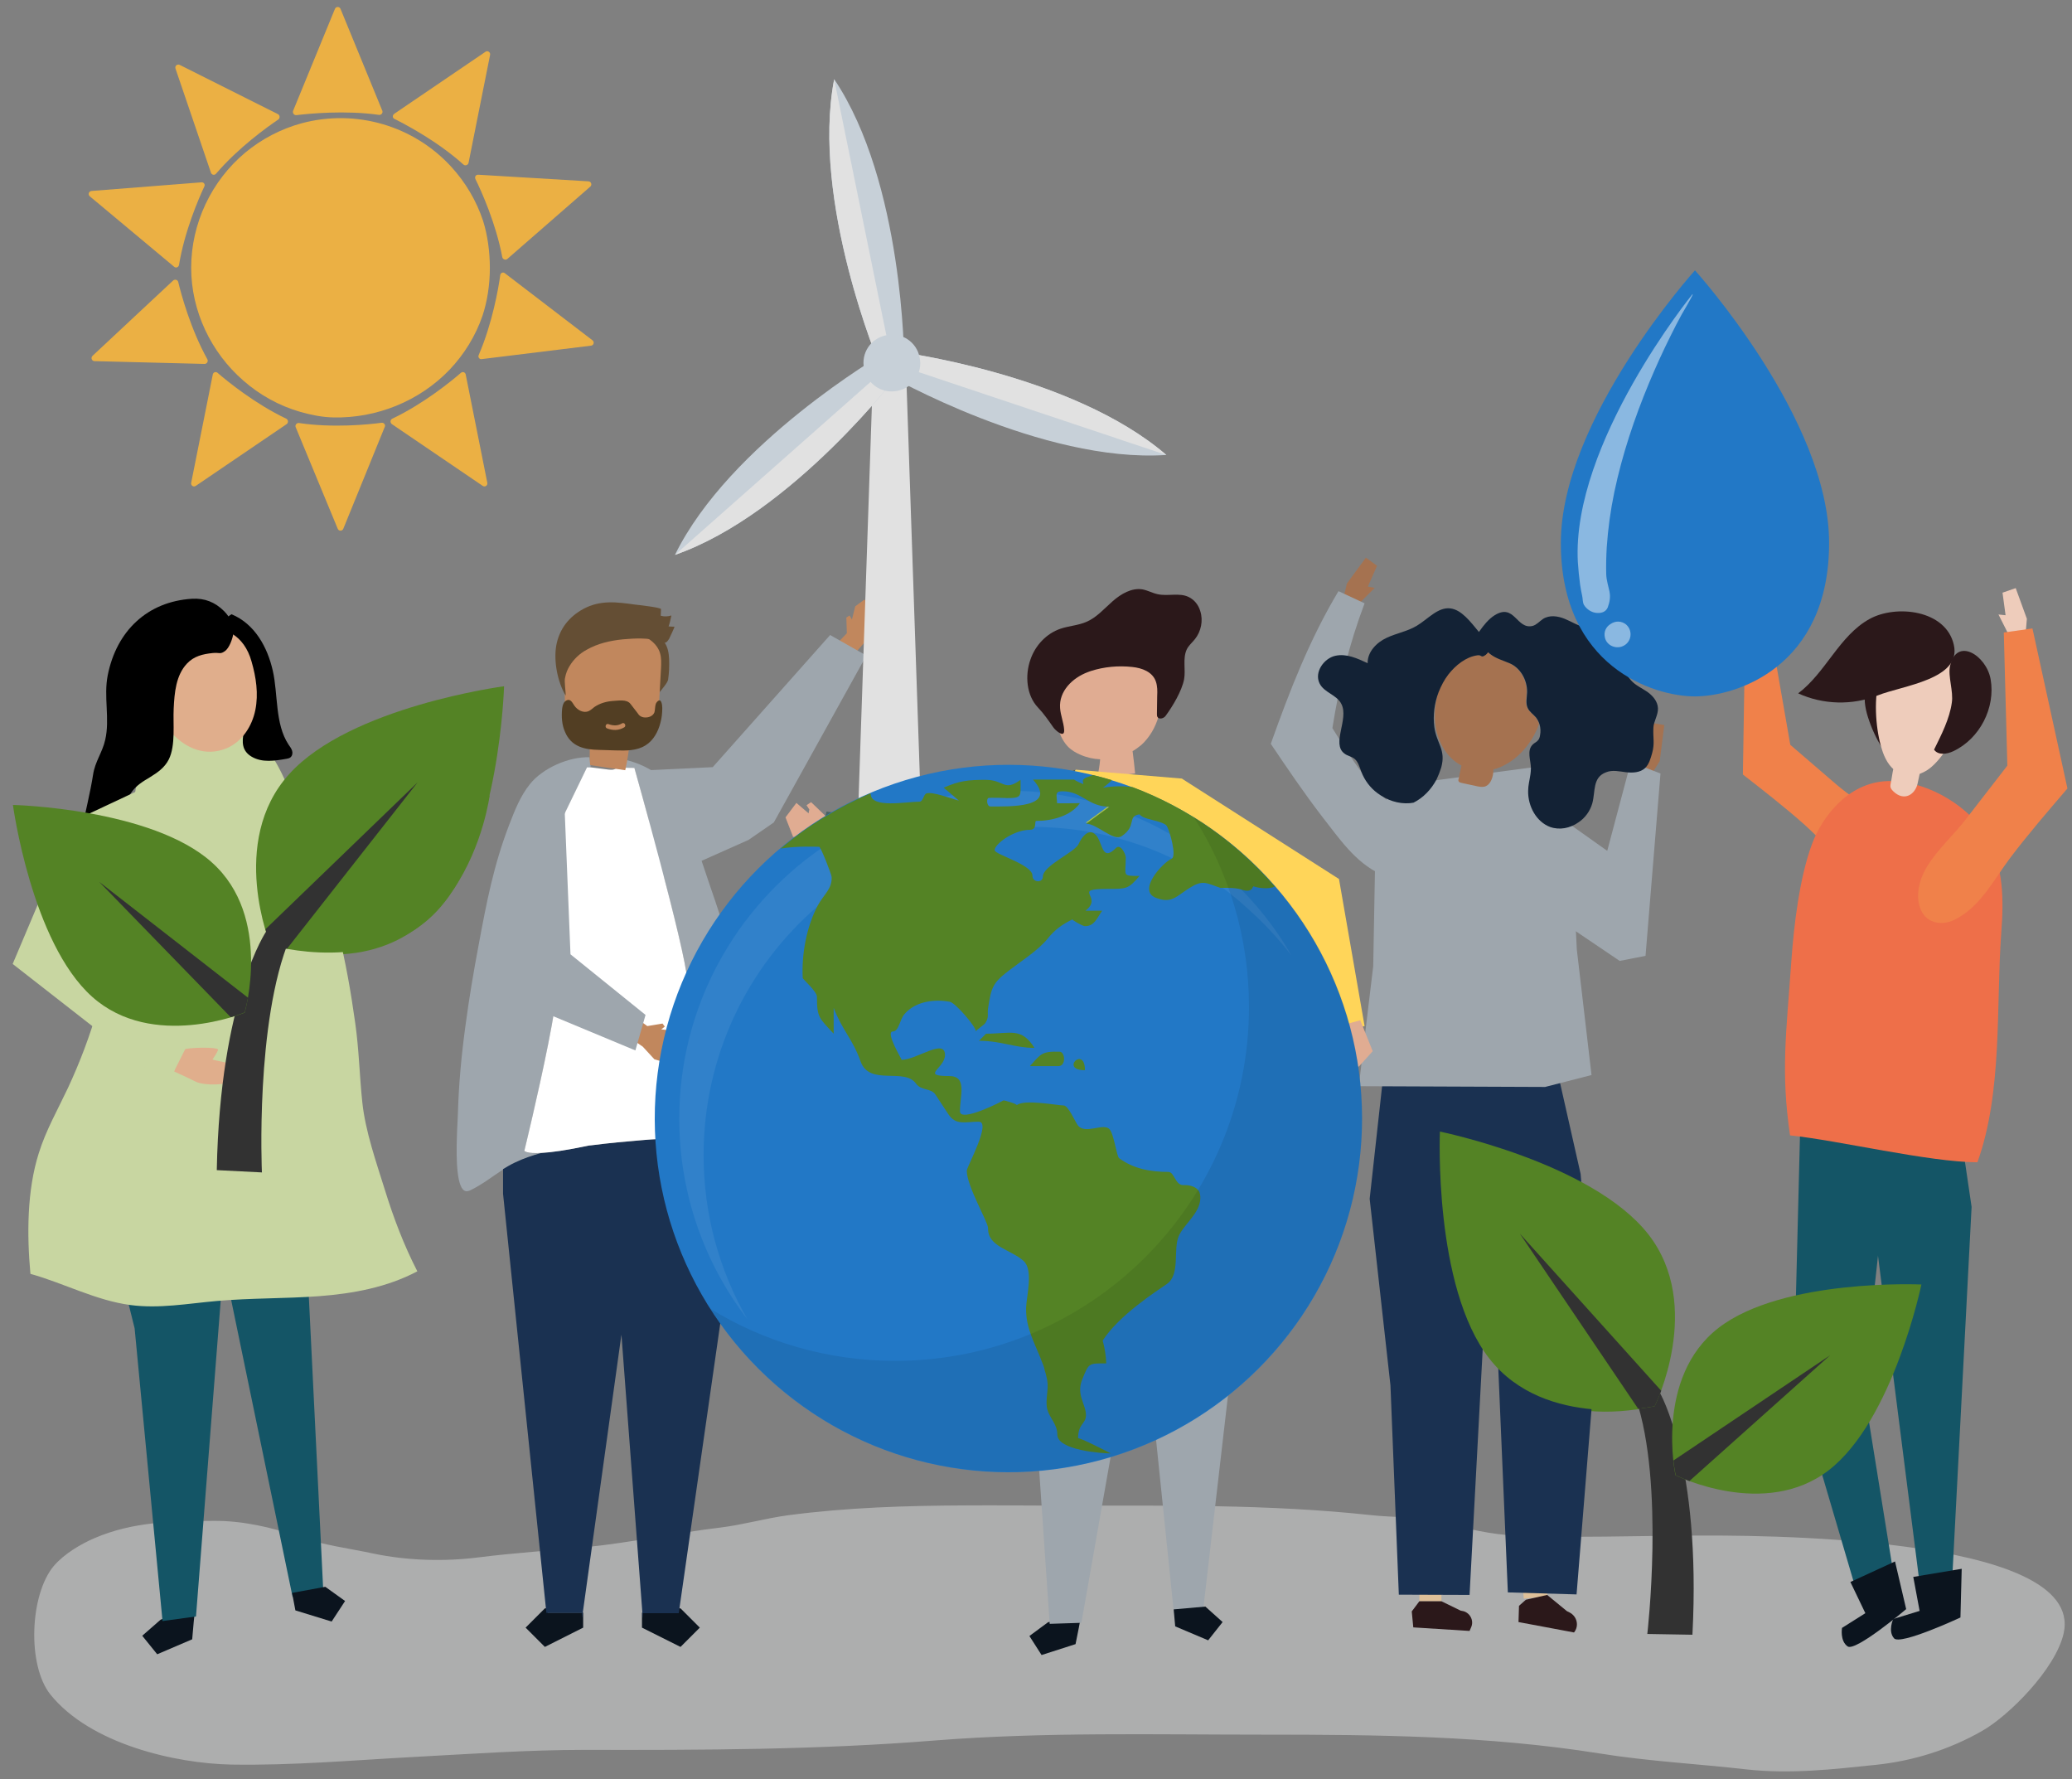
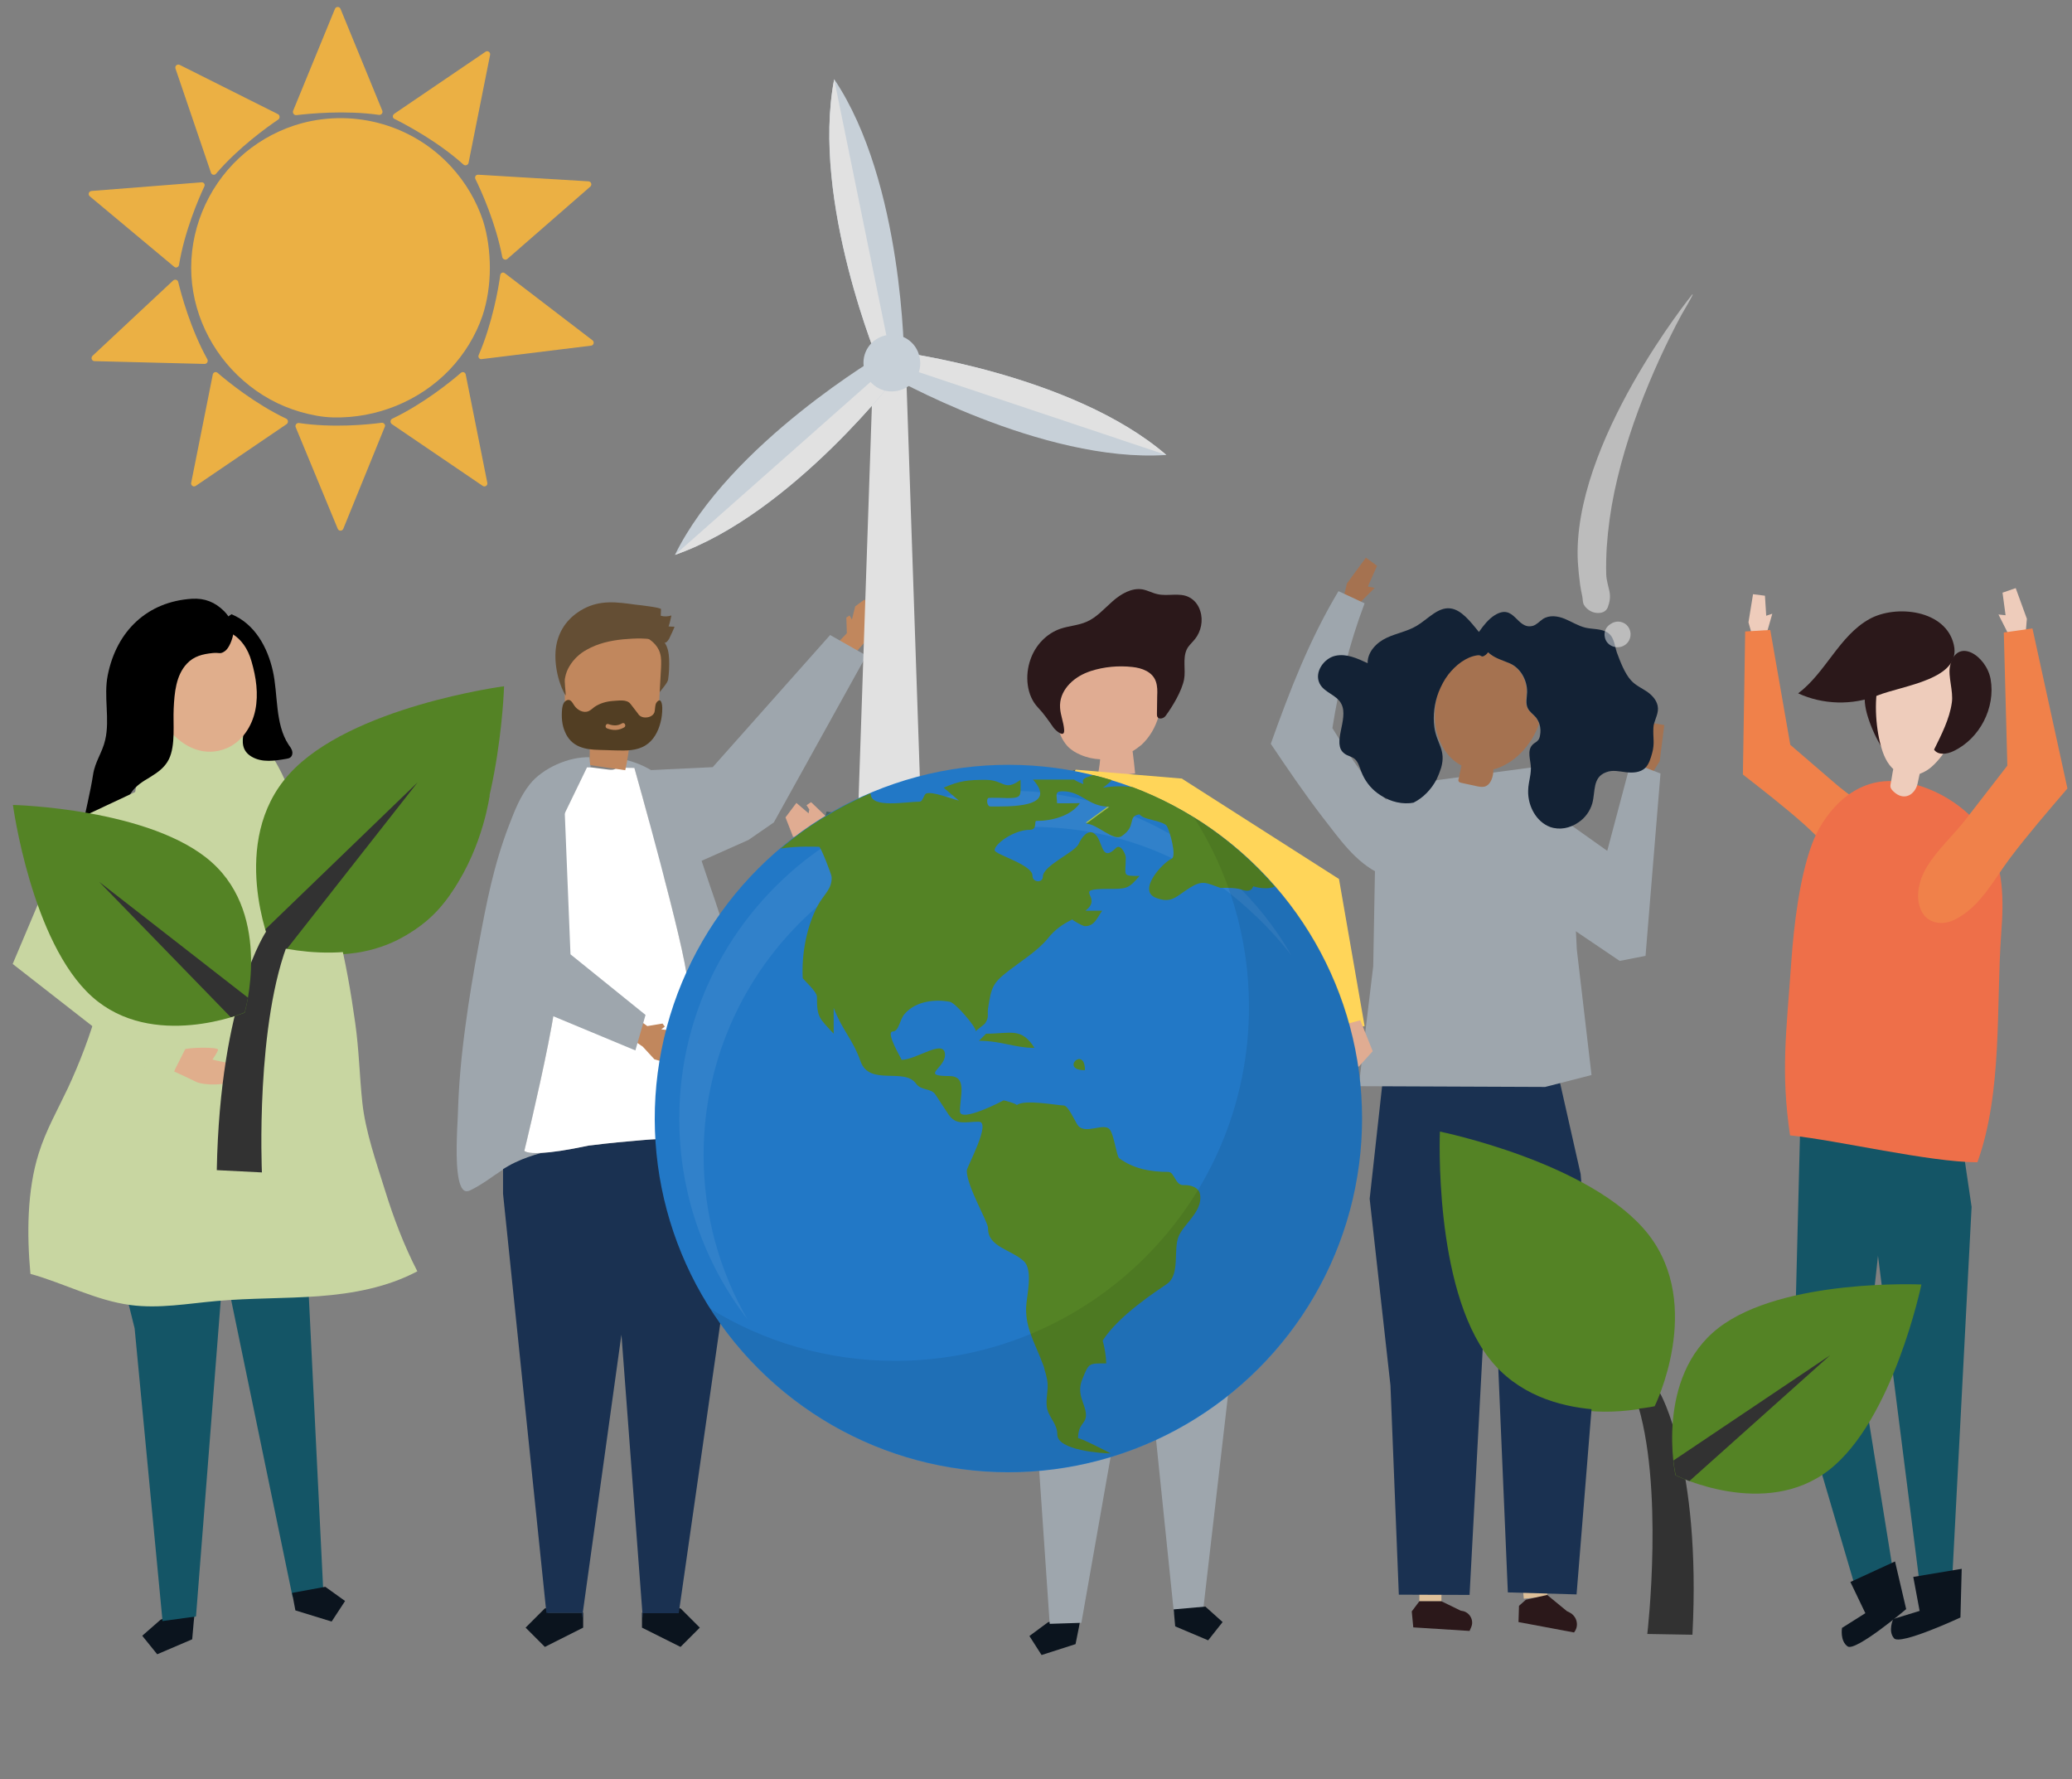
<svg xmlns="http://www.w3.org/2000/svg" version="1.1" x="0px" y="0px" viewBox="0 0 817.2 701.5" style="enable-background:new 0 0 817.2 701.5;" xml:space="preserve">
  <rect x="0" y="0" width="817.2" height="701.5" fill="#808080" stroke="none" />
  <style type="text/css">
	.st0{opacity:0.4;}
	.st1{fill:#F1F2F2;}
	.st2{fill:#548325;}
	.st3{fill:#EECCBB;}
	.st4{fill:#F0814A;}
	.st5{fill:#145566;}
	.st6{fill:#0B141E;}
	.st7{fill:#2B181A;}
	.st8{fill:#EE6F49;}
	.st9{fill:#DEC099;}
	.st10{fill:#1A3151;}
	.st11{fill:#9EA6AD;}
	.st12{fill:#A57250;}
	.st13{fill:#132235;}
	.st14{fill:#2278C6;}
	.st15{opacity:0.47;fill:#FFFFFF;}
	.st16{fill:#42495B;}
	.st17{fill:#E0AC92;}
	.st18{fill:#486362;}
	.st19{fill:#FFD559;}
	.st20{fill:#C1875D;}
	.st21{fill:#5D6C7E;}
	.st22{fill:#FFFFFF;}
	.st23{fill:#644E34;}
	.st24{fill:#523E23;}
	.st25{fill:#EBB044;}
	.st26{fill:#C8D6A1;}
	.st27{fill:#E0AE8C;}
	.st28{fill:#323232;}
	.st29{fill:#E1E1E1;}
	.st30{fill:#C7D0D8;}
	.st31{fill:#96B344;}
	.st32{fill:#A2BD44;}
	.st33{opacity:7.000000e-02;fill:#FFFFFF;}
	.st34{fill:#BED386;}
	.st35{opacity:8.000000e-02;}
</style>
  <g id="background">
</g>
  <g id="Shadow">
    <g class="st0">
-       <path class="st1" d="M381,593.6c-23.4,0.1-46.9,0.8-70.3,3.9c-8.8,1.2-17.5,3.7-26.3,4.8c-17.7,2.1-35,5.9-52.8,7.7    c-14.3,1.4-28.6,2.3-42.9,4.1c-13.3,1.7-28.1,1.3-41.4-1.5c-9.8-2.1-19.7-3.3-29.3-6.6c-10.8-3.8-22.5-6.4-33.7-6.3    c-16,0.1-31.6,0.2-47,6.8c-5.4,2.3-12,6.2-16.1,11c-9.4,11.2-10.6,39.1-1.3,50.7c15.7,19.5,49.3,27.2,71.4,27.6    c24.2,0.4,47.7-1.7,71.9-3c22.5-1.2,44.9-2.8,67.5-2.8c46,0.1,92,0,138-3.7c43.2-3.4,86.4-2.3,129.7-2.3    c44.4,0,88.4,0.4,132.4,7.4c19.2,3.1,38.7,4.1,58,6.3c17.3,1.9,33.9,0,51.1-1.8c14.4-1.5,28.8-5.9,41.9-13.4    c10.4-5.9,28.9-24.3,32.1-38.4c8.9-39.6-125.8-38.7-146.5-38.6c-23.1,0.1-46.5,1-69.6,0c-9.7-0.4-19.3-2.7-28.8-5.2    c-9.5-2.5-19-1.8-28.6-2.9c-40-4.3-80.1-3.7-120.2-3.7C407.2,593.7,394.1,593.5,381,593.6z" />
-     </g>
+       </g>
  </g>
  <g id="Object">
    <path class="st2" d="M652.6,554.5c0,0-65.1-13-82.1-65.5C570.5,489.1,574.9,570.8,652.6,554.5z" />
    <path class="st2" d="M106.7,372.7c0,0,65.9-8.4,86.5-59.5C193.2,313.2,183.1,394.4,106.7,372.7z" />
    <g>
      <polygon class="st3" points="689.6,245.4 691.4,234.3 696.1,234.9 696.6,242.8 699,242 696.3,251.4 691.3,251.4   " />
    </g>
    <g>
      <path class="st4" d="M745.2,336.8c0.2-0.9,0.3-1.8,0.3-2.9c-0.2-4.3-2.4-8.4-5.4-11.6c-4.7-5-10.9-8.7-16.1-13.2    c-6-5.1-11.9-10.3-17.9-15.4l-7.9-45.3l-9.9,0.6l-0.9,56.4c8.2,6.4,16.3,12.7,24.1,19.6c7,6.2,13.2,14.3,22.5,17    C739.2,343.6,744,341.6,745.2,336.8z" />
    </g>
    <g>
      <g>
        <polygon class="st5" points="773.7,449.4 777.6,475.9 769.8,625.5 756.9,622.8 735.3,452.8    " />
      </g>
      <g>
        <polygon class="st5" points="710,444.4 707.5,543.6 732.7,629.2 747.3,623.7 735,547.4 746.3,443.6    " />
      </g>
      <g>
        <path class="st6" d="M747.4,615.7l-17.6,8.1l5.9,12.3l-9.2,5.8c0,0-0.9,5.1,2.2,7.3c3.1,2.2,23.1-14.7,23.1-14.7L747.4,615.7z" />
      </g>
      <g>
        <path class="st6" d="M773.7,618.6l-19.1,3.2l2.5,13.4l-10.4,3.2c0,0-2.2,4.7,0.3,7.6c2.4,2.9,26.2-8.2,26.2-8.2L773.7,618.6z" />
      </g>
    </g>
    <g>
      <path class="st7" d="M736.7,282.7c1.4,4.4,3.3,8.6,5.8,12.5c0.1-8.1,1.2-16.2,3.5-24c0.2-0.6,0.3-1.3,0-1.8    c-0.3-0.5-0.9-0.7-1.5-0.8C734.5,266.3,734.3,275.1,736.7,282.7z" />
    </g>
    <g>
      <path class="st3" d="M742.2,295.4c1,3.3,2.8,7.1,6.2,9.1c4.1,2.4,8.4,1.2,11.5-0.7c10-6.1,27.4-39.6,1.3-47.8    C737.4,248.7,737.8,281.6,742.2,295.4z" />
    </g>
    <g>
      <path class="st7" d="M762.8,295.6c1.6,2.3,5.1,1.8,7.6,0.6c10.4-4.9,16.7-17.1,14.7-28.4c-1.7-9.4-13.4-16.8-16-5.2    c-0.9,4.1,1.4,9.9,0.7,14.5C768.9,283.5,765.7,289.7,762.8,295.6z" />
    </g>
    <g>
      <path class="st7" d="M737.3,244.1c-11.9,6.6-17.2,21.1-28.1,29.3c9.8,4.5,21.4,4.8,31.4,0.8c9.8-3.9,33.1-6.3,30-19.9    C767.5,240.4,747.7,238.3,737.3,244.1z" />
    </g>
    <g>
      <path class="st8" d="M783.5,329.7c6.8,11.8,6.8,25.2,5.8,38.1c-2.1,29,0.6,62.7-9.4,90.5c-18.9,0-55.1-8.7-73.9-10.6    c-3.7-25.2-1.5-40,0.5-68.6c1-14.1,3.2-33,8.2-46.4c4.1-11,15-25.2,31.4-24.7C761.6,308.3,777.3,318.9,783.5,329.7z" />
    </g>
    <path class="st3" d="M752.7,313.7c-1.7,0.7-3.8,0.4-5.9-1.6c-1.8-1.7-1.2-2.3-0.8-4.8c0.5-3.7,1.5-7.4,2.3-11   c0,0,10.2,2.1,10.2,2.1c0,0-2,9.9-2.2,10.6C755.8,311.2,754.4,313,752.7,313.7z" />
    <g>
      <polygon class="st3" points="799.4,244 795,231.9 789.8,233.7 791,242.6 788.2,242.3 793.2,252.2 798.8,251.1   " />
    </g>
    <g>
      <path class="st4" d="M757.7,359c-0.4-0.9-0.8-2-1-3.2c-0.8-4.9,0.8-10,3.4-14.2c4.1-6.7,10.3-12.2,15.1-18.4    c5.5-7.1,11-14.2,16.5-21.3l-1.4-52.5l11.3-1.6l13.8,63.1c-7.8,9.1-15.4,17.9-22.6,27.4c-6.4,8.5-11.6,19-21.4,24.1    C766,365.3,760.1,364.1,757.7,359z" />
    </g>
    <g>
      <g>
        <polygon class="st9" points="559.9,616.5 559.8,631.4 568.5,631.4 568.5,614.9    " />
      </g>
      <g>
        <polygon class="st9" points="599.3,614.3 601,630.4 610.3,629.4 608.4,611.5    " />
      </g>
    </g>
    <g>
      <path class="st7" d="M610.2,628.9l-8.4,1.9l-2.7,2.4l-0.2,6.4l21.9,4.1l0,0c2.1-2.6,1.2-6.4-1.8-7.9l-1-0.5L610.2,628.9z" />
    </g>
    <g>
      <path class="st7" d="M568.5,631.4l-8.7,0l-3,4l0.6,6.3l22.2,1.4l0.6-1.4c1.3-2.8-0.6-6.1-3.6-6.5l-0.5-0.1L568.5,631.4z" />
    </g>
    <g>
      <g id="XMLID_66_">
        <polygon class="st10" points="540.2,472.7 548.4,546.3 551.7,628.8 579.6,628.9 590.7,421.3 545.8,422    " />
      </g>
      <g id="XMLID_64_">
        <g id="XMLID_65_">
          <polygon class="st10" points="623.4,462.9 629.4,534.7 621.8,628.7 594.7,627.9 590.8,536.6 586.2,471 581.5,422.2 614,421.3           " />
        </g>
      </g>
    </g>
    <g id="XMLID_63_">
      <polygon class="st11" points="606.4,302.3 548.9,310 542.6,325.9 541.6,381 535.9,428.3 609.4,428.6 627.7,423.9 621.9,374.4     619.2,319.8   " />
    </g>
    <g>
      <g>
        <polygon class="st12" points="654.6,300.1 656.4,285.9 650.5,284.9 647.2,294.2 644.6,292.4 644.5,304.7 650.5,306.7    " />
      </g>
      <g>
        <polygon class="st11" points="604.3,314.5 633.9,335.5 643.2,300.5 654.9,305 649,376.9 638.8,378.9 596.5,350.3    " />
      </g>
    </g>
    <g>
      <g>
        <path class="st12" d="M531.2,230.1c2.5-3.4,5-6.8,7.5-10.2c1.5,1.1,3,2.1,4.4,3.2c-1.2,2.7-2.4,5.4-3.6,8.2     c0.9,0.2,1.8,0.3,2.7,0.5c-2.6,2.6-5.2,5.2-7.8,7.8c-1.7-0.9-3.3-1.8-5-2.6C530.1,234.7,530.7,232.5,531.2,230.1z" />
      </g>
      <g>
        <path class="st11" d="M557.5,340.4c0.5-0.9,0.7-2.1,0.8-3.3c0.3-4.8-1.3-9.5-4-13.4c-4.4-6.1-10.3-10.4-14.9-16.1     c-5.2-6.5-9.5-13.4-13.9-20.5c2.7-17,6.6-33.1,12.7-49.2c-3.4-1.6-6.9-3.2-10.3-4.8c-11.5,19.2-19.2,39.2-26.7,60.2     c6.6,9.8,13.1,19.4,20.4,28.9c6.6,8.4,12.8,17.7,22.7,22.4C549.8,347.3,554.6,345.6,557.5,340.4z" />
      </g>
    </g>
    <g>
      <path class="st12" d="M575.7,305.1c0.2-1.1,0.5-2.1,0.7-3.2c0,0-0.1,0-0.1-0.1c-5.9-3.1-9.4-9.6-10.2-16.2    c-0.5-4.3,0-8.6,1.1-12.8c0.9-2.5,2.2-4.8,3.8-6.9c2.8-3.8,7-7,11.5-7.6c1.8-0.2,1.3,1.3,3.3-0.2c0.3-0.2,0.6-0.6,0.9-1    c0.4,0.3,0.6,0.5,0.7,0.6c2.5,1.8,5,2.5,7.7,3.7c4.2,1.8,7.1,6.6,7,11.5c-0.1,2.1-0.6,4.3,0.2,6.1c0.7,1.6,2.2,2.5,3.3,3.8    c0.6,0.8,1.1,1.7,1.4,2.7c-2.9,8.3-9.9,15.8-18,17.9c0,0,0,0.1,0,0.1c0,0.5-0.1,1-0.1,1.5c-0.3,2.2-1.3,4.7-3.5,5.2    c-1,0.2-2,0-3-0.2c-2-0.4-4-0.9-6-1.3c-0.4-0.1-0.9-0.2-1.1-0.6c-0.2-0.3-0.1-0.7,0-1.1C575.5,306.3,575.6,305.7,575.7,305.1z" />
    </g>
    <g>
      <path class="st13" d="M526.6,258.6c4.4-1,8.7,1,12.8,2.9c-0.1-4.5,3.6-8.2,7.5-10c3.8-1.8,8.1-2.5,11.8-4.7    c4.4-2.6,8.4-7.5,13.3-6.9c4.4,0.5,7.9,5.2,11.3,9.3c0.1-0.1,0.1-0.2,0.2-0.3c1.7-2.4,3.6-4.8,6-6.3c7.9-4.9,8.6,5.8,15,4.2    c1.5-0.4,2.7-1.8,4-2.7c2.6-1.7,5.9-1.2,8.6-0.1c2.7,1.1,5.3,2.8,8.2,3.5c2.6,0.6,5.3,0.4,7.7,1.4c3.7,1.5,3.6,5.2,4.7,8.4    c1.3,3.5,3.1,8.3,5.6,11c1.8,2,4.2,3,6.4,4.5c2.1,1.5,4.1,3.7,4.2,6.5c0.1,2.7-1.7,5.1-1.8,7.7c-0.2,4,0.6,6-0.5,10    c-0.6,2.1-1.2,4.3-2.7,5.8c-2,1.9-5,2-7.6,1.7c-2.6-0.3-5.3-1-7.8,0c-5.5,2-4.2,7.6-5.5,12.3c-0.9,3.1-2.9,5.8-5.5,7.5    c-3.3,2.3-7.4,3.1-11.1,1.8c-5.4-2-8.8-8.1-8.7-14.2c0-2.2,0.6-4.4,0.9-6.5c0.1-0.8,0.2-1.6,0.2-2.5c0-3-1.8-7,0.8-9.4    c0.6-0.6,1.5-0.9,2-1.6c0.5-0.5,0.7-1.3,0.8-2c0.3-1.4,0.2-2.9-0.2-4.3c-0.3-1-0.8-1.9-1.4-2.7c-1.1-1.3-2.6-2.2-3.3-3.8    c-0.8-1.8-0.3-4-0.2-6.1c0.1-5-2.8-9.8-7-11.5c-2.8-1.2-5.3-1.8-7.7-3.7c-0.1-0.1-0.3-0.3-0.7-0.6c-0.3,0.4-0.6,0.8-0.9,1    c-2,1.5-1.5-0.1-3.3,0.2c-4.5,0.6-8.6,3.9-11.5,7.6c-1.6,2.1-2.8,4.4-3.8,6.9c-1.7,4.4-2.3,9.2-1.7,13.8c0.9,6.6,4.7,8.9,2.7,16    c-0.5,1.6-1.1,3.1-1.8,4.6c-2.1,4-5.3,7.3-9.1,9.2c-0.5,0.1-0.9,0.1-1.4,0.2c-2.3,0.2-4.6-0.1-6.8-0.8c-2.2-0.7-4.2-1.8-6.1-3.2    c-2.8-2.1-5-5-6.3-8.4c-0.7-1.9-1.3-4-2.7-5.1c-1.2-1-2.8-1.1-4-2.1c-5.1-3.8,1.8-13.5-1.1-19.4c-1.8-3.8-6.9-4.5-8.7-8.3    C518.3,265,522.2,259.6,526.6,258.6z" />
    </g>
-     <path class="st14" d="M668.5,106.6c0,0-52.9,58.6-52.9,107.5c0,48.9,36.6,60.5,52.9,60.5c16.3,0,52.9-11.6,52.9-60.5   C721.5,165.2,668.5,106.6,668.5,106.6z" />
    <path class="st15" d="M634.8,233.4c0,0,0-0.1,0-0.1c-0.5-2.4-1.2-4.4-1.3-6.8c-0.1-3.6,0-7.1,0.2-10.7c0.5-7.3,1.5-14.6,3-21.8   c3.1-14.7,7.9-29.1,13.7-43c2.6-6.2,5.4-12.4,8.4-18.4c1.4-2.9,2.9-5.7,4.4-8.5c0.4-0.7,4.6-7.8,4.4-8c-0.1-0.1-0.1-0.1-0.1-0.1   s-47.7,58.8-45.2,105.6c0.2,3,0.5,6,0.9,9c0.2,1.4,0.5,2.9,0.8,4.3c0.3,1.2,0.1,2.4,0.7,3.6c1.1,1.8,3.1,3.1,5.2,3.2   c1.9,0.1,3.5-0.5,4.2-2.2C634.9,237.4,635.2,235.3,634.8,233.4z" />
    <path class="st15" d="M641.6,246.5c-0.9-0.9-2.2-1.4-3.4-1.4c-1,0-2,0.3-2.9,0.9c-1.9,1.1-2.9,3.2-2.3,5.5c0.8,3.3,4.8,4.7,7.6,3   C643.4,252.9,644,248.9,641.6,246.5z" />
    <g>
      <g id="XMLID_60_">
        <g id="XMLID_62_">
          <polygon class="st6" points="425.5,641.8 424.2,648.3 410.8,652.6 406,645.1 413.3,639.7 426.7,635.4     " />
        </g>
        <g id="XMLID_61_">
          <polygon class="st11" points="454.3,482.2 426.5,639.9 414,640.3 406.5,530.7 402.9,476.2     " />
        </g>
      </g>
      <g id="XMLID_57_">
        <g id="XMLID_59_">
          <polygon class="st11" points="492.4,480.5 474.5,635.1 463,636.1 450.8,517.7 441.1,482.7     " />
        </g>
        <g id="XMLID_58_">
          <polygon class="st6" points="462.9,634.6 463.5,641.3 476.5,646.8 482.2,639.6 475.4,633.5     " />
        </g>
      </g>
      <g>
        <polygon class="st16" points="406,485 400.3,466.8 406,446.1 492.4,449.2 492.4,480.5    " />
      </g>
    </g>
    <g>
      <g>
        <polygon class="st17" points="327.5,323.6 325.8,331.3 312.8,330 309.8,322.3 314.1,316.6 318.9,320.7 319.2,319.2 318.1,317.5      319.9,316.3    " />
      </g>
      <g>
        <g>
          <polygon class="st18" points="423.8,303.6 374.5,327 326,320 322.9,331.7 379,349.8 451.5,325.6     " />
        </g>
      </g>
    </g>
    <g>
      <g>
        <path class="st17" d="M452,257.8c-8.7,5.5-21.1,2.3-29.1,8.9c-5.2,4.3-7.1,11.9-5.9,18.8c0.6,3.2,1.8,6.3,4,8.7     c1.4,1.5,3.2,2.6,5.1,3.4c2.5,1.1,5.2,1.7,7.8,1.8c-0.2,2.5-0.6,4.9-1.2,7.3c5-0.6,10-1.1,15-1.7c-0.3-2.9-0.6-5.9-1-8.8     c1.2-0.7,2.4-1.6,3.5-2.5c6.4-5.9,9.2-15.7,6.9-24.4C456.2,265.1,454.1,261.4,452,257.8z" />
      </g>
    </g>
    <g>
      <path class="st7" d="M429.1,265c0.4-0.1,0.7-0.3,1.1-0.4c5.3-1.7,10.9-2.2,16.4-1.6c3.8,0.4,8,1.9,9.3,5.8    c0.6,1.8,0.6,3.7,0.5,5.6c0,2.4-0.1,4.7-0.1,7.1c0,0.4,0,0.9,0.2,1.2c0.6,1.1,2.5,0.6,3.2-0.4c2.8-3.8,6.4-9.8,7.3-14.4    c0.7-3.8-0.6-8.1,1-11.7c0.7-1.6,2.2-2.8,3.3-4.2c2.4-3,3.3-7.3,2.1-11c-0.7-2.4-2.3-4.5-4.6-5.6c-3.7-1.8-8.2-0.2-12.2-1.1    c-2-0.4-3.9-1.5-6-1.9c-4.3-0.7-8.5,1.8-11.8,4.7c-3.3,2.9-6.3,6.4-10.3,8.1c-3.2,1.4-6.9,1.6-10.2,2.7c-5.6,1.9-10,6.6-11.9,12.2    c-2.2,6.2-1.6,14.1,3,18.9c2.3,2.4,4.2,5.2,6.1,7.9c0.7,1,4.5,4.5,4.2,0.8c-0.2-2.9-1.4-5.6-1.6-8.5    C417.6,272.6,422.9,267.3,429.1,265z" />
    </g>
    <g>
      <path class="st19" d="M466.1,307l-41.8-3.5c0,0-13.8,18-28.9,69.6c-15.2,51.6-3.9,97.4-3.9,97.4s47.1-8.5,113.7-0.8l-19.4-128.1    L466.1,307z" />
    </g>
    <g id="XMLID_54_">
      <g id="XMLID_56_">
        <polygon class="st20" points="329.1,254.8 334,249.7 333.8,243.5 335.1,242.7 336,244.3 337.3,239.1 340.8,236.5 346.2,238.3      349.5,243.3 347.1,248.5 341.6,252.6 335.3,259.8    " />
      </g>
      <g id="XMLID_55_">
        <polygon class="st11" points="327.4,250.4 281.1,302.5 253.6,303.8 258.8,347.4 295.2,331.2 305.2,324.3 341.7,258.5    " />
      </g>
    </g>
    <g id="XMLID_53_">
      <polygon class="st6" points="253.2,635.9 253.2,641.8 268.4,649.4 276,641.8 268.4,634.2 267.4,634.2 267.2,635.9   " />
    </g>
    <g id="XMLID_52_">
      <polygon class="st6" points="215.9,634.2 214.9,634.2 207.3,641.8 214.9,649.4 230,641.8 230,635.9 216.1,635.9   " />
    </g>
    <g id="XMLID_51_">
      <path class="st11" d="M301.4,459.7c-0.9-9.9-1.9-19.9-3.1-29.8c-2.4-19.8-5.7-39.5-11.2-58.7c-2.1-7.3-4.5-14.5-7-21.7    c-3-8.8-5.9-17.6-8.9-26.4c-3.7-10.9-9.9-18.6-20.8-22.4c-1.9-0.7-4-1.2-6.1-1.6c-0.1,0.2-0.1,0.5-0.1,0.7c-0.1,1-0.4,2.2-1.1,3    l7.1,0.1c0,0,20.2,71.7,20.9,84c0.3,4.7,1.2,15,2.3,25.8l11,1.6l0.5,41.3c0.6,0.2,1.2,0.4,1.8,0.5c3.5,0.9,6.3,3.5,9.2,5.5    C300.1,464.6,302,465.8,301.4,459.7z" />
    </g>
    <g id="XMLID_50_">
      <path class="st21" d="M273.4,412.6c1.7,17.1,3.6,35.6,3.6,35.6s-8.9,0.2-21.7,1.2c0.9,0,1.9,0,2.8-0.1c8.9-0.1,18.2,3.8,26.7,6.3    l-0.5-41.3L273.4,412.6z" />
    </g>
    <path class="st11" d="M232.8,302.6c0.4,0-0.2-3.7-0.3-4c-8.1-0.3-18.5,4.3-23.5,10.6c-3.8,4.7-6,10.4-8.2,16.1   c-6.1,15.9-8.9,30.5-12,47.2c-2,10.6-3.8,21.2-5.2,31.8c-1.6,11.7-2.7,23.3-3,34.9c0,1.3-0.3,4.9-0.4,9.1c-0.3,9-0.1,20.9,3.6,21.4   c0.7,0.1,1.4-0.2,2-0.5c4.8-2.4,8.5-5.4,12.7-8.1c1.5-0.9,3-1.8,4.7-2.6c3.3-1.6,6.9-2.8,10.5-3.8c-6.1,0.3-6.9-0.8-6.9-0.8   s5.5-22.5,9.4-42.1c2-10.1,3.6-19.4,3.7-24.5c0.4-15.2,2.3-65.4,2.3-65.4l9.3-19.2l1.7,0C233,302.6,232.9,302.6,232.8,302.6z" />
    <g>
      <path class="st10" d="M284.8,455.6c-8.5-2.5-17.8-6.3-26.7-6.3c-0.9,0-1.9,0-2.8,0.1c-0.8,0.1-1.6,0.1-2.4,0.2    c-6,0.5-12.7,1.1-19.7,2c-0.3,0-0.7,0.1-1,0.1c-9,1.9-14.8,2.7-18.6,2.9c-3.6,1-7.2,2.2-10.5,3.8c-1.7,0.8-3.2,1.7-4.7,2.6l0,9.7    l17.1,165.3h14v1.7h0.1L245,526.9l0.1-0.6l8.4,111.5h0.1v-1.7h14.1l17.8-124.2L284.8,455.6z" />
    </g>
    <g>
      <path class="st22" d="M273.4,412.6c-1-10.8-2-21.1-2.3-25.8c-0.7-12.4-20.9-84-20.9-84l-7.1-0.1c-0.1,0.1-0.2,0.2-0.2,0.3    c-0.2,0.2-0.5,0.3-0.8,0.4c-0.6,0.2-1.2,0.1-1.8,0.1c-2.4-0.3-4.7-0.6-7.1-0.9l-1.7,0l-9.3,19.2c0,0-1.9,50.2-2.3,65.4    c-0.1,5.1-1.7,14.4-3.7,24.5c-3.9,19.6-9.4,42.1-9.4,42.1s0.8,1.2,6.9,0.8c3.8-0.2,9.6-1,18.6-2.9c0.3,0,0.7-0.1,1-0.1    c7-0.9,13.7-1.5,19.7-2c0.8-0.1,1.6-0.1,2.4-0.2c12.8-1,21.7-1.2,21.7-1.2S275.1,429.7,273.4,412.6z" />
    </g>
    <g id="XMLID_49_">
      <polygon class="st20" points="249.7,400.5 255.3,404.6 261.3,403.6 262.2,404.8 260.8,405.9 266.1,406.5 269,409.7 268,415.4     263.6,419.3 258.1,417.7 253.5,412.7 245.6,407.3   " />
    </g>
    <g id="XMLID_48_">
      <polygon class="st11" points="254.6,400.2 225,376.3 222.5,314.5 198.9,338.5 194.6,378.3 200.4,393.3 250.6,414.2   " />
    </g>
    <g>
      <path class="st23" d="M256.1,256.9c1.8,3.6,2.5,7.7,2.5,11.8c0,1.1,0,2.3,0.8,3c0.9,0.7,0,2.2,0.7,1.3c0.7-0.9,3.3-3.9,3.4-5    c0.4-2.7,0.5-5.4,0.4-8.1c-0.1-2.3-0.5-4.8-1.9-6.7c-0.8-1.1-2-1.9-3.1-2.7c-1.6-1.1-3.3-2.3-5.3-2.7c-3.3-0.8-5.5,0.3-2.6,2.8    C253.1,252.4,254.8,254.5,256.1,256.9z" />
    </g>
    <g>
      <g>
        <path class="st20" d="M232.8,301.7c4.6,0.7,9.2,1.4,13.8,2c0.9-4,1.5-8.1,1.9-12.3c4.1-0.5,8.9-1.6,10.5-5.8     c0.5-1.3,0.6-2.8,0.7-4.2c0.3-5.9,0.7-11.9,1-17.8c0.1-2.1,0.2-4.2-0.4-6.1c-1-3.4-4-5.6-7-7c-7.6-3.6-16.6-4-23.9,0.2     c-2,1.1-3.8,2.6-5,4.6c-1.9,3.2-1.8,7.2-1.8,11c0.1,3.5,0.1,7,0.2,10.5c0.1,4,0.4,8.7,3.4,10.9c1.6,1.2,3.7,1.5,5,3     C233.5,293.6,232.1,298.1,232.8,301.7z" />
      </g>
    </g>
    <g>
      <path class="st24" d="M261.2,279.2c0-1.1-0.3-4.4-2.1-2.4c-0.5,0.5-0.6,1.3-0.7,2c-0.1,0.7-0.1,1.4-0.3,2.1    c-0.6,1.5-2.3,2.1-3.8,2c-0.6,0-1.2-0.2-1.7-0.5c-0.5-0.3-0.9-0.8-1.2-1.3c-0.9-1.2-1.8-2.3-2.7-3.5c-1.5-2-4.8-1.3-7-1.2    c-2.6,0.2-5.1,0.9-7.3,2.4c-0.2,0.2-0.4,0.3-0.6,0.5c-0.5,0.4-1,0.8-1.6,1.1c-2,0.9-4.4-0.3-5.7-2.2c-0.6-0.9-1.1-2-2.1-2.2    c-0.8-0.1-1.5,0.4-2,1.1c-0.4,0.7-0.6,1.6-0.7,2.4c-0.3,3.1-0.1,6.3,1.1,9c2.5,6.1,8,7.1,13.5,7.2c2.2,0.1,4.4,0.1,6.6,0.2    c4,0.1,8.2,0.2,11.7-2c3.1-1.9,5-5.4,5.9-9C261,283.1,261.2,281.1,261.2,279.2z M246.2,286.8c-2.2,1.3-4.5,1.3-6.8,0.4    c-1-0.4-0.5-2,0.5-1.7c1.9,0.7,3.7,0.8,5.5-0.3C246.4,284.7,247.1,286.3,246.2,286.8z" />
    </g>
    <g>
      <path class="st23" d="M263.7,247c0.5-1.4,0.8-2.9,1.1-4.3c-1.4,0.4-2.8,0.5-4.2,0.1c0-0.9,0.1-1.7,0.1-2.6c0-0.7-9.4-1.7-10.2-1.8    c-7.2-1-13.7-1.9-20.4,1.7c-5.7,3.1-9.5,7.9-10.7,14.4c-1.1,6.2,0.5,14.4,3.7,19.8c0.1-1.7-0.7-5.6-0.2-7.2    c0.3-1.6,0.9-3.1,1.7-4.4c1.6-2.7,4-5,6.8-6.5c4.4-2.5,9.3-3.6,14.3-4.1c4.5-0.4,10-0.7,14.4,0.7c2.1,0.7,2.4,1.3,3.8-0.9    c0.2-0.4,2.3-4.8,2.1-4.8C265.1,247.1,264.4,247.1,263.7,247z" />
    </g>
    <g>
      <path class="st25" d="M193.2,105.7c0,6.5-1,13.1-2.9,18.8c-2.7,7.9-7.2,15.2-13,21.3c-11.9,12.4-28.8,19.2-45.9,18.8    c-4.4-0.1-8.8-1-13-2.2c-8.3-2.4-15.9-6.6-22.4-12.3c-12.8-11.1-20.6-27.5-20.6-44.5c0-17.4,7.9-34.2,21.3-45.4    c6.5-5.4,14.2-9.4,22.3-11.6c21.3-5.7,44.1,0.9,59,17.2c5.6,6.1,9.9,13.4,12.5,21.2C192.3,92.7,193.2,99.2,193.2,105.7z" />
      <path class="st25" d="M116.9,45.4c5.1-0.6,19.2-2,32.6-0.1c0.9,0.1,1.6-0.8,1.3-1.6L134.3,3.5c-0.4-1-1.8-1-2.2,0l-16.5,40.2    C115.3,44.6,116,45.5,116.9,45.4z" />
      <path class="st25" d="M155.6,46.9c4.6,2.3,17.1,8.9,27.2,18c0.7,0.6,1.8,0.2,2-0.7l8.5-42.6c0.2-1-1-1.8-1.8-1.2l-35.9,24.4    C154.7,45.4,154.7,46.5,155.6,46.9z" />
      <path class="st25" d="M187.5,70.6c2.3,4.6,8.1,17.5,10.6,30.8c0.2,0.9,1.3,1.3,2,0.7l32.7-28.5c0.8-0.7,0.4-2-0.7-2.1l-43.4-2.6    C187.7,68.8,187.1,69.7,187.5,70.6z" />
      <path class="st25" d="M197.3,108.5c-0.7,5.1-3.1,19-8.5,31.5c-0.4,0.8,0.3,1.8,1.2,1.6l43.1-5.3c1.1-0.1,1.4-1.5,0.6-2.1    l-34.5-26.4C198.4,107.1,197.4,107.6,197.3,108.5z" />
      <path class="st25" d="M181.8,147c-3.9,3.4-14.9,12.3-27.1,18.1c-0.8,0.4-0.9,1.5-0.2,2.1l35.9,24.4c0.9,0.6,2-0.2,1.8-1.2    l-8.5-42.6C183.6,146.8,182.5,146.4,181.8,147z" />
      <path class="st25" d="M109.8,47.1c-4.3,2.9-15.8,11.1-24.6,21.4c-0.6,0.7-1.7,0.5-2-0.4l-14-41.1c-0.3-1,0.7-1.9,1.7-1.4L109.6,45    C110.4,45.4,110.5,46.5,109.8,47.1z" />
      <path class="st25" d="M80.6,73.5c-2.2,4.7-7.8,17.6-10,31c-0.2,0.9-1.2,1.3-1.9,0.7L35.4,77.4c-0.8-0.7-0.4-2,0.7-2.1l43.3-3.4    C80.4,71.8,81,72.7,80.6,73.5z" />
      <path class="st25" d="M70.3,111.2c1.2,5,4.9,18.6,11.5,30.5c0.4,0.8-0.2,1.8-1.1,1.8l-43.4-1.1c-1.1,0-1.6-1.3-0.8-2.1l31.8-29.7    C69,110,70.1,110.3,70.3,111.2z" />
      <path class="st25" d="M85.8,147c3.9,3.4,14.9,12.3,27.1,18.1c0.8,0.4,0.9,1.5,0.2,2.1l-35.9,24.4c-0.9,0.6-2-0.2-1.8-1.2l8.5-42.6    C84,146.8,85.1,146.4,85.8,147z" />
      <path class="st25" d="M150.5,166.7c-5.1,0.7-19.2,2.1-32.6,0.1c-0.9-0.1-1.6,0.8-1.3,1.6l16.6,40.1c0.4,1,1.8,1,2.2,0l16.4-40.3    C152.1,167.5,151.4,166.6,150.5,166.7z" />
    </g>
    <g>
      <g>
        <g>
          <polygon class="st19" points="466.3,320.9 510.1,361.1 526.4,407.3 538.2,404.6 528.1,346.6 466.1,307     " />
        </g>
      </g>
      <g>
        <polygon class="st17" points="528.8,404.4 536.5,402.3 541.4,414.5 535.9,420.6 528.9,419.4 530.3,413.3 528.9,413.7      527.8,415.6 526,414.5    " />
      </g>
    </g>
    <g id="XMLID_45_">
      <g id="XMLID_47_">
        <polygon class="st6" points="76.4,639.6 75.8,646.4 62,652.3 56.1,645 63.3,638.7 77.1,632.8    " />
      </g>
      <g id="XMLID_46_">
        <polygon class="st5" points="87.9,502 77.3,637.4 64.1,639.2 53.1,523.8 44,487.1    " />
      </g>
    </g>
    <g id="XMLID_42_">
      <g id="XMLID_44_">
        <polygon class="st5" points="119.6,466.4 127.5,627.4 115.4,629.7 90.2,507.9 76.4,472.6    " />
      </g>
      <g id="XMLID_43_">
        <polygon class="st6" points="116.5,635 130.8,639.4 136.1,631.3 128.3,625.7 115.2,628.1    " />
      </g>
    </g>
    <g id="XMLID_41_">
      <path class="st26" d="M102.5,292.6c-9.8-8.1-33.4-3.4-45.8-3.4c1.2,0-11.8,69.3-12.2,75.3c-1.5,22-8.3,44.3-17.7,64.5    c-4,8.5-8.7,16.7-11.5,25.7c-4.7,14.8-4.7,32.3-3.3,47.6c13.3,3.7,25.8,10.5,39.5,12.3c11.3,1.5,22.6-0.6,34-1.6    c13.4-1.2,26.9-0.9,40.3-1.9c13.4-1,26.9-3.5,38.8-9.8c-5.3-10.3-9.4-21.1-12.8-32.1c-3.4-10.9-7.7-23.1-8.9-34.5    c-1.1-10.3-1.3-20.8-2.8-31.3c-1.7-12.2-3.8-24.3-6.8-36.2c-3.3-13.7-7.7-27.1-13.1-40c-4.1-9.9-9-26.1-16.7-33.7    C103,293,102.8,292.8,102.5,292.6z" />
    </g>
    <g id="XMLID_40_">
      <path d="M81.7,255.1c6.2,1.1,13.8,6.4,15.3,13c0.7,3.1-0.3,6,0.6,9.4c1.8,6.6-6.2,16.3,1.7,20.9c4.1,2.4,9.1,1.6,13.7,0.8    c0.6-0.1,1.1-0.2,1.6-0.6c0.7-0.6,0.9-1.7,0.6-2.6c-0.3-0.9-0.9-1.7-1.4-2.4c-5.4-8.2-4.1-19.9-6.2-29.1    c-2.1-9.3-7.1-18.5-16.3-22.3c-4.6,3-7.9,7.8-9,13.1L81.7,255.1z" />
    </g>
    <g id="XMLID_39_">
      <path class="st27" d="M89.5,295c6-2.6,9.9-8.6,11.2-15c1.3-6.4,0.3-13-1.5-19.2c-5.8-20.8-31.9-14.8-38,2.9    C55.9,279.3,72.1,302.4,89.5,295z" />
    </g>
    <g id="XMLID_38_">
      <path d="M59.1,306.5c2.9-1.8,5.8-3.7,7.5-7.1c2.7-5.5,1.6-14,1.9-20c0.3-6.3,0.9-13.1,5.2-17.7c2.8-3,6.3-3.8,10.2-4.2    c2.7-0.3,2.9,0.7,5-0.9c1.6-1.3,2.8-4.7,3.1-6.6c0.4-3.3-1.2-6.6-3.6-9c-3.6-3.6-7.7-5.2-12.7-4.9c-17.5,1.1-29.7,12.6-33.2,30.1    c-1.7,8.4,0.9,17.4-1,25.5c-1.1,5-4,8.5-4.8,13.8c-2.1,13.7-8.1,31.6-6.3,45.5c0.1,0.5,0.2,1.1,0.6,1.4c0.8,0.6,1.9-0.3,2.6-1.2    c3.6-5,7.2-10,10.8-15c1.4-2,2.8-3.9,3.7-6.2c2-5.7,0.1-12.6,3.7-17.5C53.6,309.8,56.4,308.1,59.1,306.5z" />
    </g>
    <g id="XMLID_34_">
      <g id="XMLID_36_">
        <g id="XMLID_37_">
          <path class="st27" d="M77.4,426.6c3.2,1.5,12.6,1.5,15.4-1c6.5-5.9-5-6.6-9-7.8c0.8-1.3,1.7-2.4,2.2-3.8      c0.5-1.3-12.2-1-13.7-0.1c-3.5,2.2-2.9,4.8-3.6,8.6C71.6,423.8,74.5,425.2,77.4,426.6z" />
        </g>
      </g>
      <g id="XMLID_35_">
        <polygon class="st26" points="28.8,323.8 5,380.1 66,427.7 74.8,410.2 35.9,375.2 56.1,335.6 54.8,311.6    " />
      </g>
    </g>
    <path class="st2" d="M198.8,270.6c0,0-60.8,8-84.8,34.7c-24.1,26.7-7.3,67.4-7.3,67.4s42.3,12.5,66.3-14.2   C197.1,331.9,198.8,270.6,198.8,270.6z" />
    <path class="st28" d="M105.1,367.1c0,0-18.3,26.5-19.6,94.3l17.8,0.9c0,0-2.7-59.4,11-92.3L105.1,367.1z" />
    <path class="st28" d="M106.7,372.7c0,0,2.4,0.7,6.5,1.4l51.5-65.6l-60,57.9C105.7,370.4,106.7,372.7,106.7,372.7z" />
    <path class="st2" d="M5.1,317.4c0,0,7.3,54.2,31.2,75.6c23.9,21.4,60.2,6.3,60.2,6.3s11-37.8-12.9-59.2   C59.8,318.7,5.1,317.4,5.1,317.4z" />
    <path class="st28" d="M96.5,399.2c0,0,0.6-2.2,1.3-5.8l-58.7-45.7l51.9,53.4C94.4,400.1,96.5,399.2,96.5,399.2z" />
    <path class="st28" d="M654.6,549.1c0,0,16.4,27.8,12.9,95.5l-17.8-0.3c0,0,6.9-59.1-4.5-92.8L654.6,549.1z" />
    <path class="st2" d="M567.9,446.2c0,0,60,12.2,82.2,40.5c22.1,28.3,2.5,67.8,2.5,67.8s-43.1,9.5-65.2-18.8   C565.3,507.5,567.9,446.2,567.9,446.2z" />
-     <path class="st28" d="M652.6,554.5c0,0-2.5,0.5-6.5,1l-46.7-69.1l55.8,62C653.7,552.3,652.6,554.5,652.6,554.5z" />
    <path class="st2" d="M757.8,506.5c0,0-11.1,53.5-36.5,73.2c-25.3,19.6-60.5,2-60.5,2s-8.3-38.5,17-58.1   C703.2,504,757.8,506.5,757.8,506.5z" />
    <path class="st28" d="M660.9,581.7c0,0-0.5-2.2-0.9-5.8l61.8-41.5L666.3,584C662.9,582.7,660.9,581.7,660.9,581.7z" />
    <polygon class="st29" points="338.6,315.5 363.1,315.5 357.2,141.4 344.5,141.4  " />
    <path class="st30" d="M329,31.2L329,31.2C329,31.1,329,31.2,329,31.2C329,31.2,329,31.1,329,31.2L329,31.2   c27.4,40.8,27.6,110.9,27.6,110.9l-4.8,1l0,0l-4.8,1C347,144.1,319.7,79.5,329,31.2z" />
    <path class="st29" d="M329,31.3l22.8,111.8l-4.8,1C347,144.1,319.8,79.5,329,31.3z" />
    <path class="st30" d="M460,179.4L460,179.4C460.1,179.4,460.1,179.4,460,179.4C460.1,179.4,460.1,179.5,460,179.4L460,179.4   c-49,3.3-109.9-31.6-109.9-31.6l1.5-4.6l0,0l1.5-4.6C353.3,138.5,422.8,147.3,460,179.4z" />
    <path class="st29" d="M460,179.4l-108.2-36.2l1.5-4.6C353.3,138.5,422.8,147.3,460,179.4z" />
    <path class="st30" d="M266.2,218.8L266.2,218.8C266.1,218.9,266.1,218.8,266.2,218.8C266.1,218.8,266.1,218.8,266.2,218.8   L266.2,218.8c21.6-44.1,82.3-79.4,82.3-79.4l3.2,3.7l0,0l3.2,3.7C354.9,146.8,312.6,202.7,266.2,218.8z" />
    <path class="st29" d="M266.2,218.8l85.5-75.6l3.2,3.6C354.9,146.8,312.6,202.6,266.2,218.8z" />
    <path class="st30" d="M362.7,140.9c-1.2-6.1-7.1-10-13.2-8.7c-6.1,1.2-10,7.1-8.7,13.2c1.2,6.1,7.1,10,13.2,8.7   C360.1,152.9,364,147,362.7,140.9z" />
    <g>
      <ellipse transform="matrix(0.707 -0.707 0.707 0.707 -195.386 410.448)" class="st14" cx="397.8" cy="441.1" rx="139.5" ry="139.5" />
    </g>
    <path class="st31" d="M431,305.6c2.5,0.6,4.9,1.3,7.4,2L431,305.6z" />
    <g>
      <path class="st32" d="M435.1,317.5c0.6,0.2,1.2,0.4,1.8,0.6c0.2-0.1,0.4-0.3,0.5-0.4C436.6,317.7,435.8,317.6,435.1,317.5z" />
      <path class="st32" d="M428.2,324.4c4.3,0,10.7,7.1,14,4.9c4.5-3,3.4-5.9,4.6-7.5c-3.3-1.4-6.6-2.6-10-3.7    C434,320.2,431.1,322.3,428.2,324.4z" />
      <path class="st32" d="M435.1,317.5c-1.4-0.4-2.7-0.8-4.1-1.2C432.2,316.9,433.5,317.3,435.1,317.5z" />
      <path class="st33" d="M509.4,376.8c-6.3-11-14.3-21-23.5-29.7c-0.1-0.1-0.3-0.2-0.4-0.3c-0.9-0.9-1.9-1.7-2.8-2.6    c-0.1-0.1-0.3-0.2-0.4-0.4c-1-0.8-1.9-1.7-2.9-2.5c-0.1-0.1-0.2-0.2-0.3-0.3c-1-0.8-2-1.6-3.1-2.4c-0.1-0.1-0.2-0.1-0.2-0.2    c-1.1-0.8-2.2-1.6-3.3-2.4c0,0-0.1-0.1-0.1-0.1c-1.2-0.8-2.3-1.6-3.5-2.4c0,0,0,0,0,0c-2.4-1.6-4.9-3.1-7.4-4.6l0,0v0    c-13.6-7.8-28.8-13.2-45-15.7l0,0c0,0,0,0,0,0c-0.9-0.1-1.9-0.3-2.8-0.4c-0.5-0.1-1.1-0.1-1.6-0.2c-0.6-0.1-1.2-0.1-1.8-0.2l0,0v0    c-2.6-0.3-5.2-0.4-7.9-0.5v0h0c-0.6,0-1.1,0-1.7-0.1c-1.2,0-2.3-0.1-3.5-0.1c-1,0-2,0-3,0c-0.4,0-0.8,0-1.1,0    c-0.6,0-1.2,0-1.8,0.1c-0.5,0-1,0-1.5,0.1c-0.5,0-0.9,0.1-1.4,0.1c-0.6,0-1.2,0.1-1.7,0.1c-0.3,0-0.5,0-0.8,0.1    c-3.3,0.3-6.7,0.7-9.9,1.3c0,0,0,0,0,0l0,0c-0.9,0.1-1.7,0.3-2.6,0.5l0,0c0,0,0,0,0,0c-1.1,0.2-2.2,0.4-3.3,0.7c0,0-0.1,0-0.1,0    c-1.1,0.2-2.1,0.5-3.2,0.7c-0.1,0-0.1,0-0.2,0c-1,0.3-2.1,0.5-3.1,0.8c-0.1,0-0.1,0-0.2,0c-1,0.3-2.1,0.6-3.1,0.9c0,0-0.1,0-0.1,0    c-1.1,0.3-2.1,0.7-3.2,1c0,0,0,0,0,0c-11.8,3.9-22.9,9.5-33,16.4c0,0,0,0,0,0l0,0c-33.8,23.4-56,62.4-56,106.6    c0,29.7,10,57.1,26.8,79c-10.9-19-17.2-41-17.2-64.6c0-39.1,17.3-74.2,44.7-97.9c0.2-0.2,0.4-0.3,0.6-0.5c0.5-0.5,1.1-0.9,1.7-1.4    c0.3-0.3,0.6-0.5,1-0.8c0.5-0.4,0.9-0.7,1.4-1.1c0.3-0.3,0.7-0.5,1-0.8c0.4-0.3,0.9-0.7,1.3-1c0.4-0.3,0.7-0.5,1.1-0.8    c0.4-0.3,0.9-0.6,1.3-1c0.4-0.3,0.7-0.5,1.1-0.8c0.4-0.3,0.9-0.6,1.3-0.9c0.4-0.3,0.8-0.5,1.1-0.8c0.5-0.3,0.9-0.6,1.4-0.9    c0.4-0.2,0.8-0.5,1.1-0.7c0.5-0.3,0.9-0.6,1.4-0.9c0.4-0.2,0.8-0.5,1.1-0.7c0.5-0.3,1-0.6,1.5-0.9c0.4-0.2,0.7-0.4,1.1-0.6    c0.6-0.3,1.2-0.7,1.8-1c0.3-0.2,0.6-0.3,0.9-0.5c0.9-0.5,1.7-0.9,2.6-1.4c0.3-0.1,0.5-0.3,0.8-0.4c0.6-0.3,1.3-0.6,1.9-0.9    c0.4-0.2,0.7-0.3,1.1-0.5c0.5-0.3,1.1-0.5,1.6-0.8c0.4-0.2,0.8-0.4,1.2-0.5c0.5-0.2,1.1-0.5,1.6-0.7c0.4-0.2,0.8-0.3,1.2-0.5    c0.5-0.2,1-0.4,1.6-0.6c0.4-0.2,0.8-0.3,1.3-0.5c0.5-0.2,1.1-0.4,1.6-0.6c0.4-0.2,0.8-0.3,1.3-0.5c0.5-0.2,1.1-0.4,1.6-0.6    c0.4-0.1,0.8-0.3,1.2-0.4c0.6-0.2,1.1-0.4,1.7-0.5c0.4-0.1,0.8-0.3,1.2-0.4c0.6-0.2,1.2-0.4,1.8-0.5c0.4-0.1,0.7-0.2,1.1-0.3    c0.8-0.2,1.6-0.4,2.4-0.6c0.2-0.1,0.4-0.1,0.6-0.2c1-0.3,2-0.5,3-0.7c0.3-0.1,0.6-0.1,0.9-0.2c0.7-0.2,1.4-0.3,2.1-0.5    c0.4-0.1,0.8-0.2,1.2-0.2c0.6-0.1,1.2-0.2,1.9-0.4c0.4-0.1,0.8-0.1,1.3-0.2c0.6-0.1,1.2-0.2,1.8-0.3c0.4-0.1,0.9-0.1,1.3-0.2    c0.6-0.1,1.2-0.2,1.8-0.2c0.4-0.1,0.9-0.1,1.3-0.2c0.6-0.1,1.2-0.1,1.8-0.2c0.4,0,0.9-0.1,1.3-0.1c0.6-0.1,1.2-0.1,1.8-0.2    c0.4,0,0.9-0.1,1.3-0.1c0.6,0,1.3-0.1,1.9-0.1c0.4,0,0.8-0.1,1.2-0.1c0.7,0,1.4-0.1,2.1-0.1c0.4,0,0.7,0,1.1,0c1.1,0,2.1,0,3.2,0    c0.3,0,0.5,0,0.8,0l0,0c19.3,0.1,37.5,4.4,53.9,12.1c0.2,0.1,0.3,0.2,0.5,0.2c0.8,0.4,1.7,0.8,2.5,1.2c0.4,0.2,0.7,0.4,1.1,0.5    c0.6,0.3,1.3,0.7,1.9,1c0.4,0.2,0.7,0.4,1.1,0.6c0.8,0.4,1.5,0.8,2.3,1.3c0.3,0.2,0.6,0.3,0.9,0.5c0.8,0.5,1.6,0.9,2.4,1.4    c0.4,0.2,0.7,0.5,1.1,0.7c0.6,0.4,1.1,0.7,1.7,1.1c0.4,0.2,0.8,0.5,1.1,0.7c0.6,0.4,1.2,0.8,1.8,1.2c0.3,0.2,0.6,0.4,0.9,0.6l0,0    C491.6,357.1,501.3,366.3,509.4,376.8z" />
    </g>
    <path class="st34" d="M396.6,314.6c-0.1,0-0.1,0-0.2,0C396.5,314.6,396.5,314.6,396.6,314.6z" />
    <g>
      <path class="st2" d="M446.8,310.4c-3.7-0.5-7.6-0.5-11.8,0.2c1.7-1.2,2.8-2.2,3.5-3c-2.4-0.7-4.9-1.4-7.4-2    c-0.2,0.1-0.4,0.1-0.5,0.2c-3.4,1.2-3.9,1.3-3.3,3.4c-1.3-0.5-2.6-1.1-3.7-1.8h-16.2c10.2,11.3-9.6,10.6-16.8,10.6    c-1.3,0-1.6-2.6-0.9-3.3c0.3-0.3,8.5,0,7,0c6.6,0,5.8-0.5,5.8-7.2c-6.6,4.8-6.3,0-13.8,0c-7,0-10.4,0.4-16.5,3.1    c2,1.7,4,3.4,6,5.1c-2.5-0.6-10.7-3.8-12.9-2.8c-1,0.4-1.3,3.2-2.6,3.2c-5.2,0-19.3,2.8-19.3-3.1c0,0-0.1-0.1-0.3-0.1    c-12.8,5.5-24.7,12.8-35.2,21.7c6.7-1.1,13.8-0.7,15.2-0.7c0.6,0,4.9,11,4.9,11.9c0.2,4.8-3,6.7-5.5,11.3    c-4.4,8.3-6.4,19.2-5.9,28.6c0,0.3,5.6,5.3,5.6,7.3c0,8.3,0.9,8.4,6.6,14.6v-10.2c3.4,8.9,7.5,12.3,10.6,21.1    c3.5,9.9,17.3,2.3,21.9,8.8c2.1,2.9,5.9,1.6,7.7,4.4l5,7.6c3,4.6,6.7,3,12,3c5.2,0-4.7,17.8-4.7,19.3c0,6.2,8.4,20.2,8.4,22.7    c-0.2,7.3,9,8.4,14,12.9c4,3.6,1.1,14,1,18.5c-0.1,3.9,0.7,7.3,1.9,10.6l0,0l0,0c1.1,3.1,2.5,6,3.7,9c0.2,0.5,0.4,1.1,0.6,1.6    c0.1,0.2,0.2,0.5,0.3,0.7c0.2,0.4,0.3,0.9,0.5,1.4c0.1,0.3,0.2,0.5,0.2,0.8c0.1,0.5,0.3,1,0.4,1.4c0.1,0.2,0.1,0.5,0.2,0.7    c0.2,0.7,0.3,1.4,0.5,2.2c0.7,3.8-0.8,7.8,0,11.4c0.9,3.7,4,6,4,10.1c-0.1,6.3,17.7,7.5,21.1,7.5c0,0-12.9-6.7-12.9-5.9    c0-6,3.1-5.6,3.1-9.2c0-4.3-3.9-7.9-1.5-14c2.7-6.6,2.4-6.4,9.5-6.4c-0.1-3-0.6-6.1-1.4-9c6.4-10,21.4-19.6,25.3-22.3    c5.4-3.7,2.4-13.6,4.7-18.9c2-4.6,8.2-8.9,8.5-14.6c0-0.3,0-0.6,0-0.9c0-0.1,0-0.1,0-0.2c0-0.2-0.1-0.4-0.1-0.6c0-0.1,0-0.1,0-0.2    c-0.1-0.2-0.1-0.4-0.2-0.6c0,0,0-0.1,0-0.1c-0.1-0.2-0.2-0.4-0.3-0.6v0l0,0c-1.2-1.8-3.8-2.4-6.1-2.3c-3.2,0.1-3.5-5.2-5.9-5.2    c-6.7,0-13.6-1.1-19.4-5.4c-1-0.7-2-9.2-3.7-11.3c-2.3-3-9.8,2.3-12.7-1.8c-1.1-1.6-3.7-7.7-5.5-7.7c-2.4,0-15.7-2.6-18.5-0.1    c0.4-0.4-4.5-1.9-5.3-1.9c0.3,0-17.1,9-17.1,4.3c0-6.1,3-13.9-4.2-13.9c-11.6,0-1.7-3-1.7-8.3c0-6.8-11.2,1.9-17.1,1.9    c0.2,0-6.7-11.2-3.4-11.2c2.3,0,2.7-4.8,4.5-6.8c4.6-5.4,12.4-5.9,17.9-4.9c2.2,0.4,10.3,9.8,10.3,11.7c0-0.5,3.3-2.6,3.7-3.3    c1.6-2.4,0.7-3.5,1.1-5.9c1.3-8.2,1.7-9.8,8.2-14.8c4.8-3.7,11.5-7.9,15.3-12.6c2.9-3.6,5.6-5.5,9.8-7.6c-0.4,0.2,4,2.7,4.9,2.7    c3.8,0,4.7-3.2,6.8-6.1h-6.6c7.4-5.7-6-8.6,8.9-8.6c7.3,0,8,0.1,12.4-5.1c-7.1,0-5.4,0-5.4-7.3c0-1.2-2-5.6-3.9-3.7    c-5.2,5.2-5.1-0.9-7.3-4.4c-3-4.4-6.2,0.1-7.4,2.8c-1.5,3.3-14.1,8.5-14.1,12.9c0,2.5-4.1,2.4-4.1-0.4c0.1-4.3-14.6-8.3-14.9-10    c-0.3-2.2,7.3-8.1,13.9-8.1c3,0,1.6-3.5,2.5-3.5c6.3,0,13.7-2,17.2-7c-0.9,0-9,0.1-9,0c0-2.9-1.2-4.7,2.1-4.7    c7.8,0,10.1,6.1,18.6,6.1c-3.1,2.2-6.1,4.4-9.2,6.7c4.3,0,10.7,7.1,14,4.9c6.1-4.1,2-7.8,7-8.6c0.5,0.6,1.3,1.1,2.5,1.5    c1.6,0.6,7.3,1.6,8.2,3c1.2,1.7,4.1,12.1,2,13c-3.5,1.5-13.9,12.7-6,15.5c6.1,2.2,7.7-0.6,13.1-4c5.1-3.2,6.4-2,12.1,0    c0.1,0,5.9-0.2,8.1,0.6c4.8,1.7,4.5-1.3,5-1.2c2,0.7,5.9,1.2,8.4,0.1C487.7,332.1,468.5,318.6,446.8,310.4z" />
      <path class="st2" d="M388.9,407.6c-0.9,0.9-1.9,1.9-2.8,2.8c8.8,0,14.1,2.8,21.9,2.8C402.8,405,398.7,407.6,388.9,407.6z" />
-       <path class="st2" d="M417.9,414.7c-7.1-0.2-7.4,0.9-11.7,5.7c3.7,0,7.4,0,11.2,0C420.6,420.4,420.1,414.7,417.9,414.7z" />
      <path class="st2" d="M427.9,422C427.9,412.1,417.8,422,427.9,422L427.9,422z" />
    </g>
    <g class="st35">
      <path d="M470.7,322c13.9,21.7,21.9,47.5,21.9,75.1c0,77-62.5,139.5-139.5,139.5c-26.8,0-51.8-7.5-73-20.6    c24.8,38.7,68.2,64.4,117.6,64.4c77,0,139.5-62.5,139.5-139.5C537.3,390.6,510.6,346.6,470.7,322z" />
    </g>
    <g>
	</g>
    <g>
	</g>
    <g>
	</g>
    <g>
	</g>
    <g>
	</g>
    <g>
	</g>
  </g>
</svg>